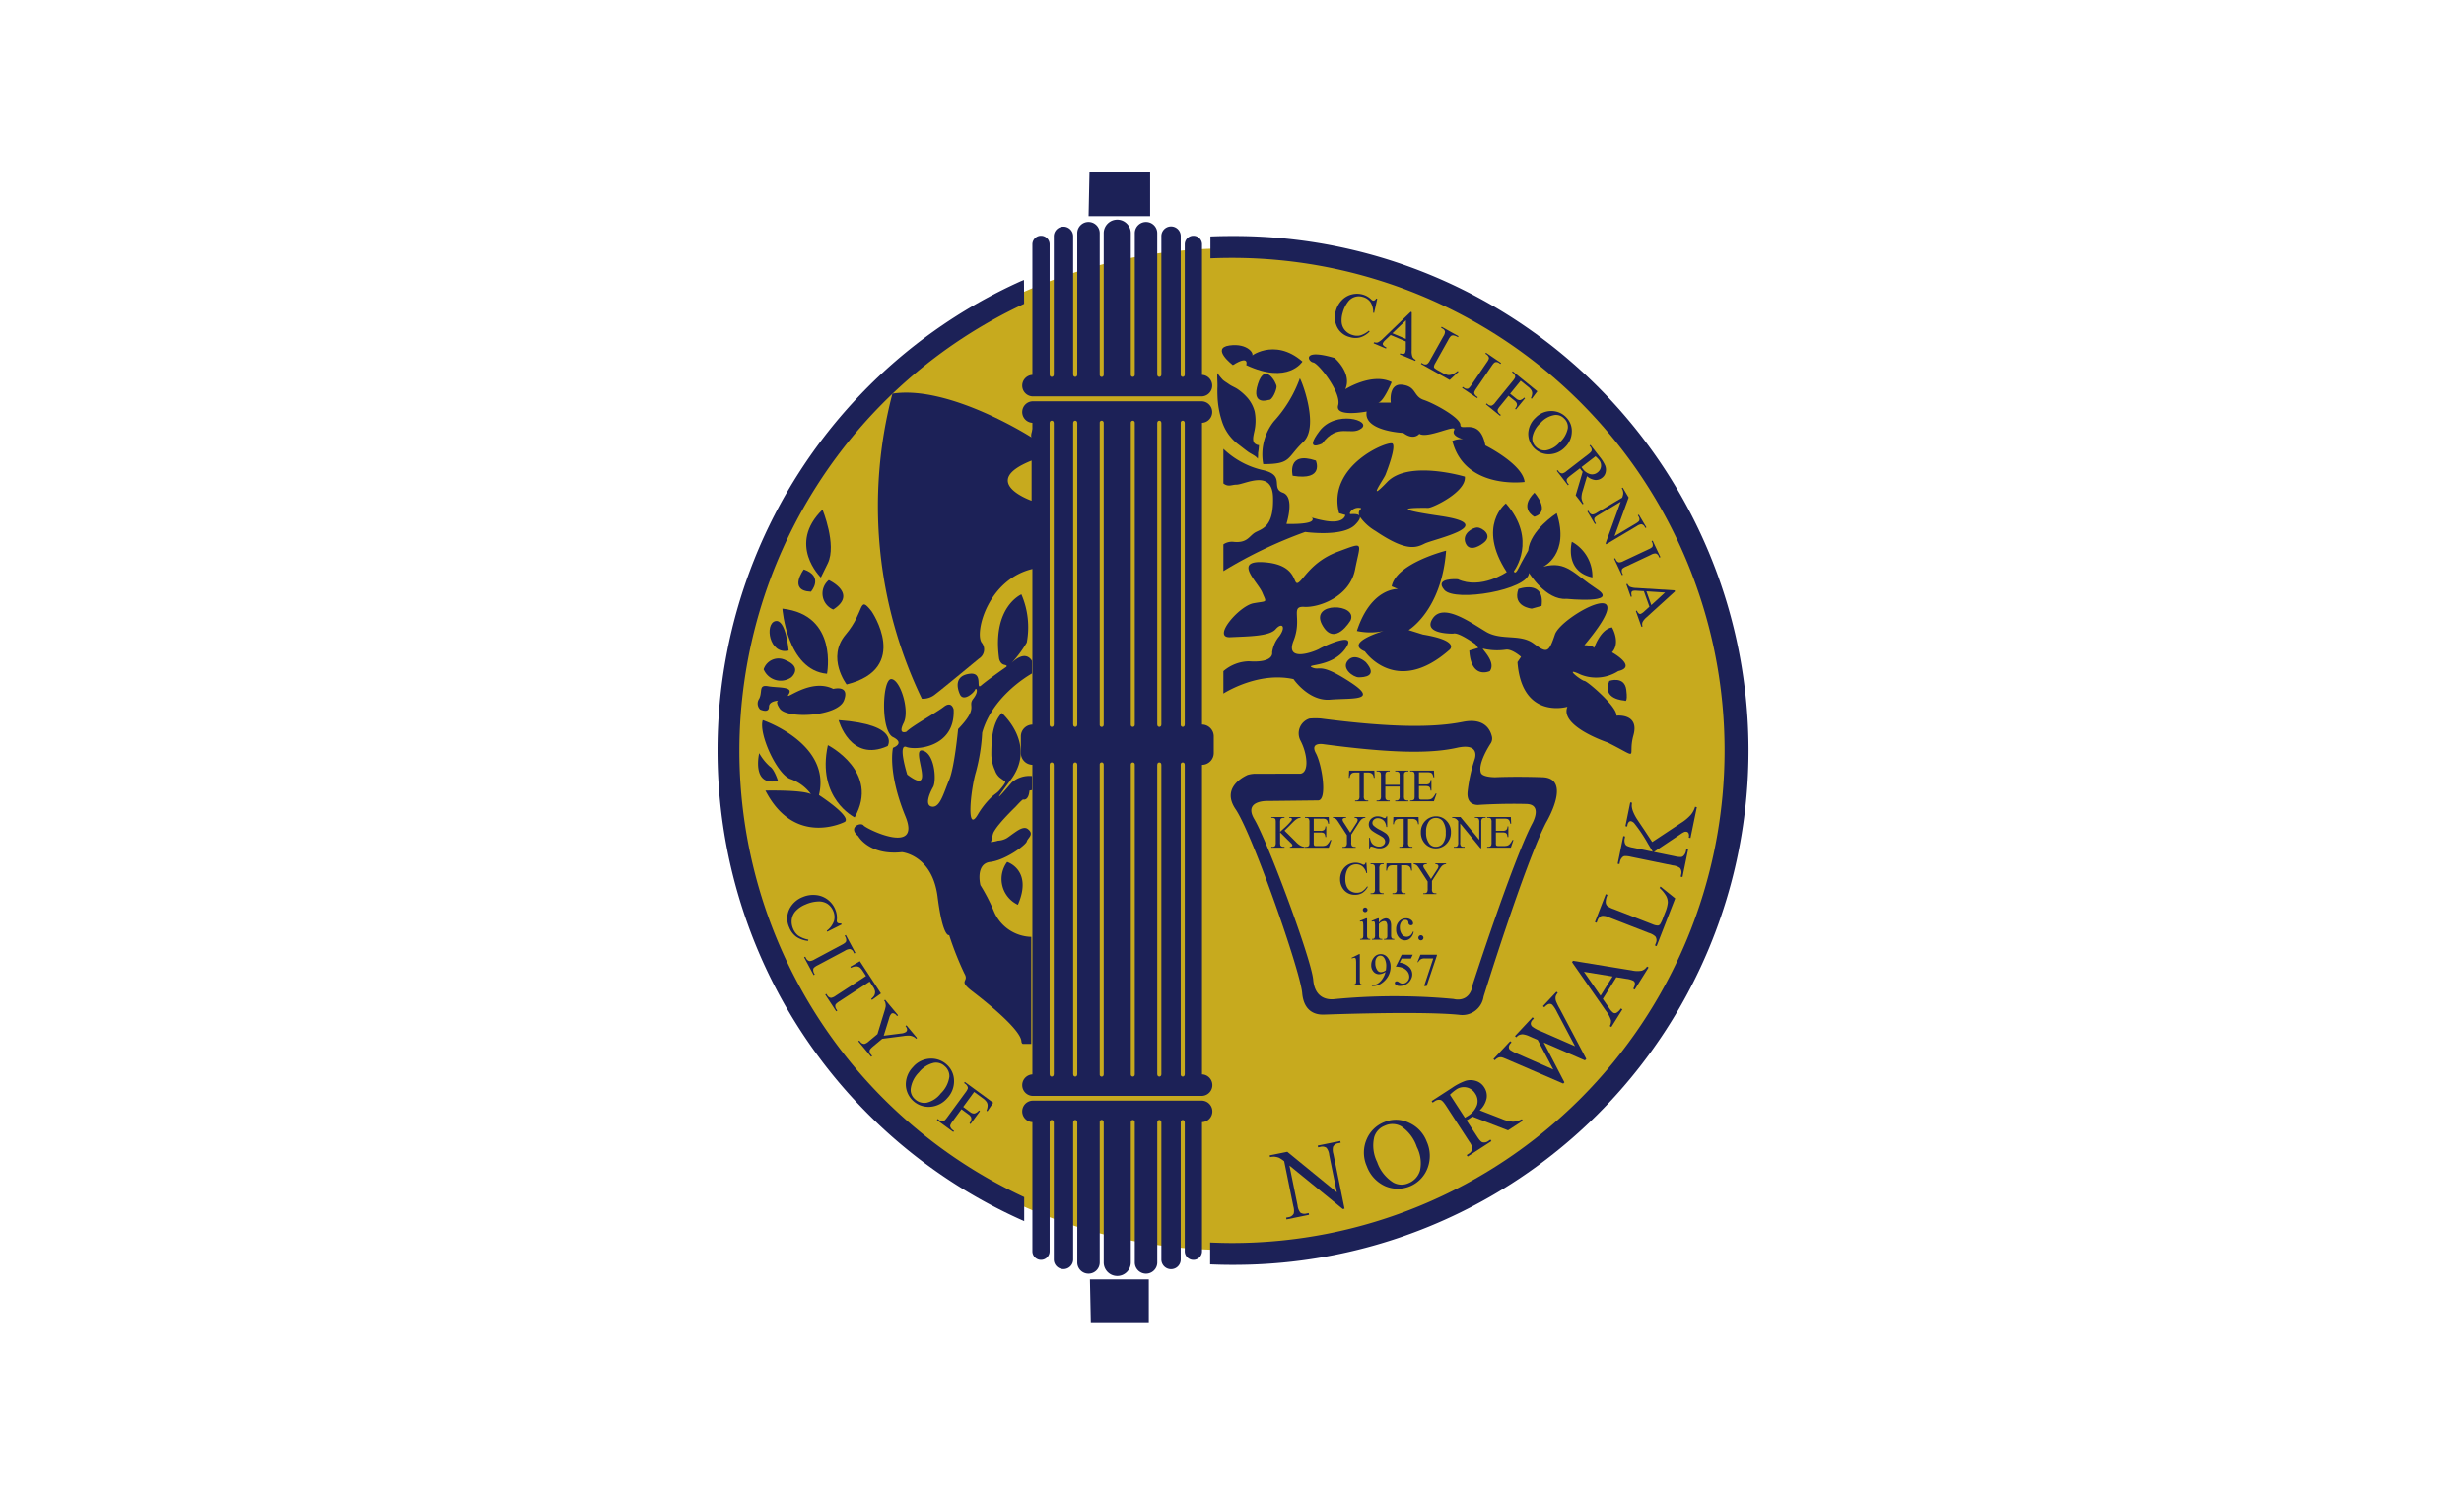
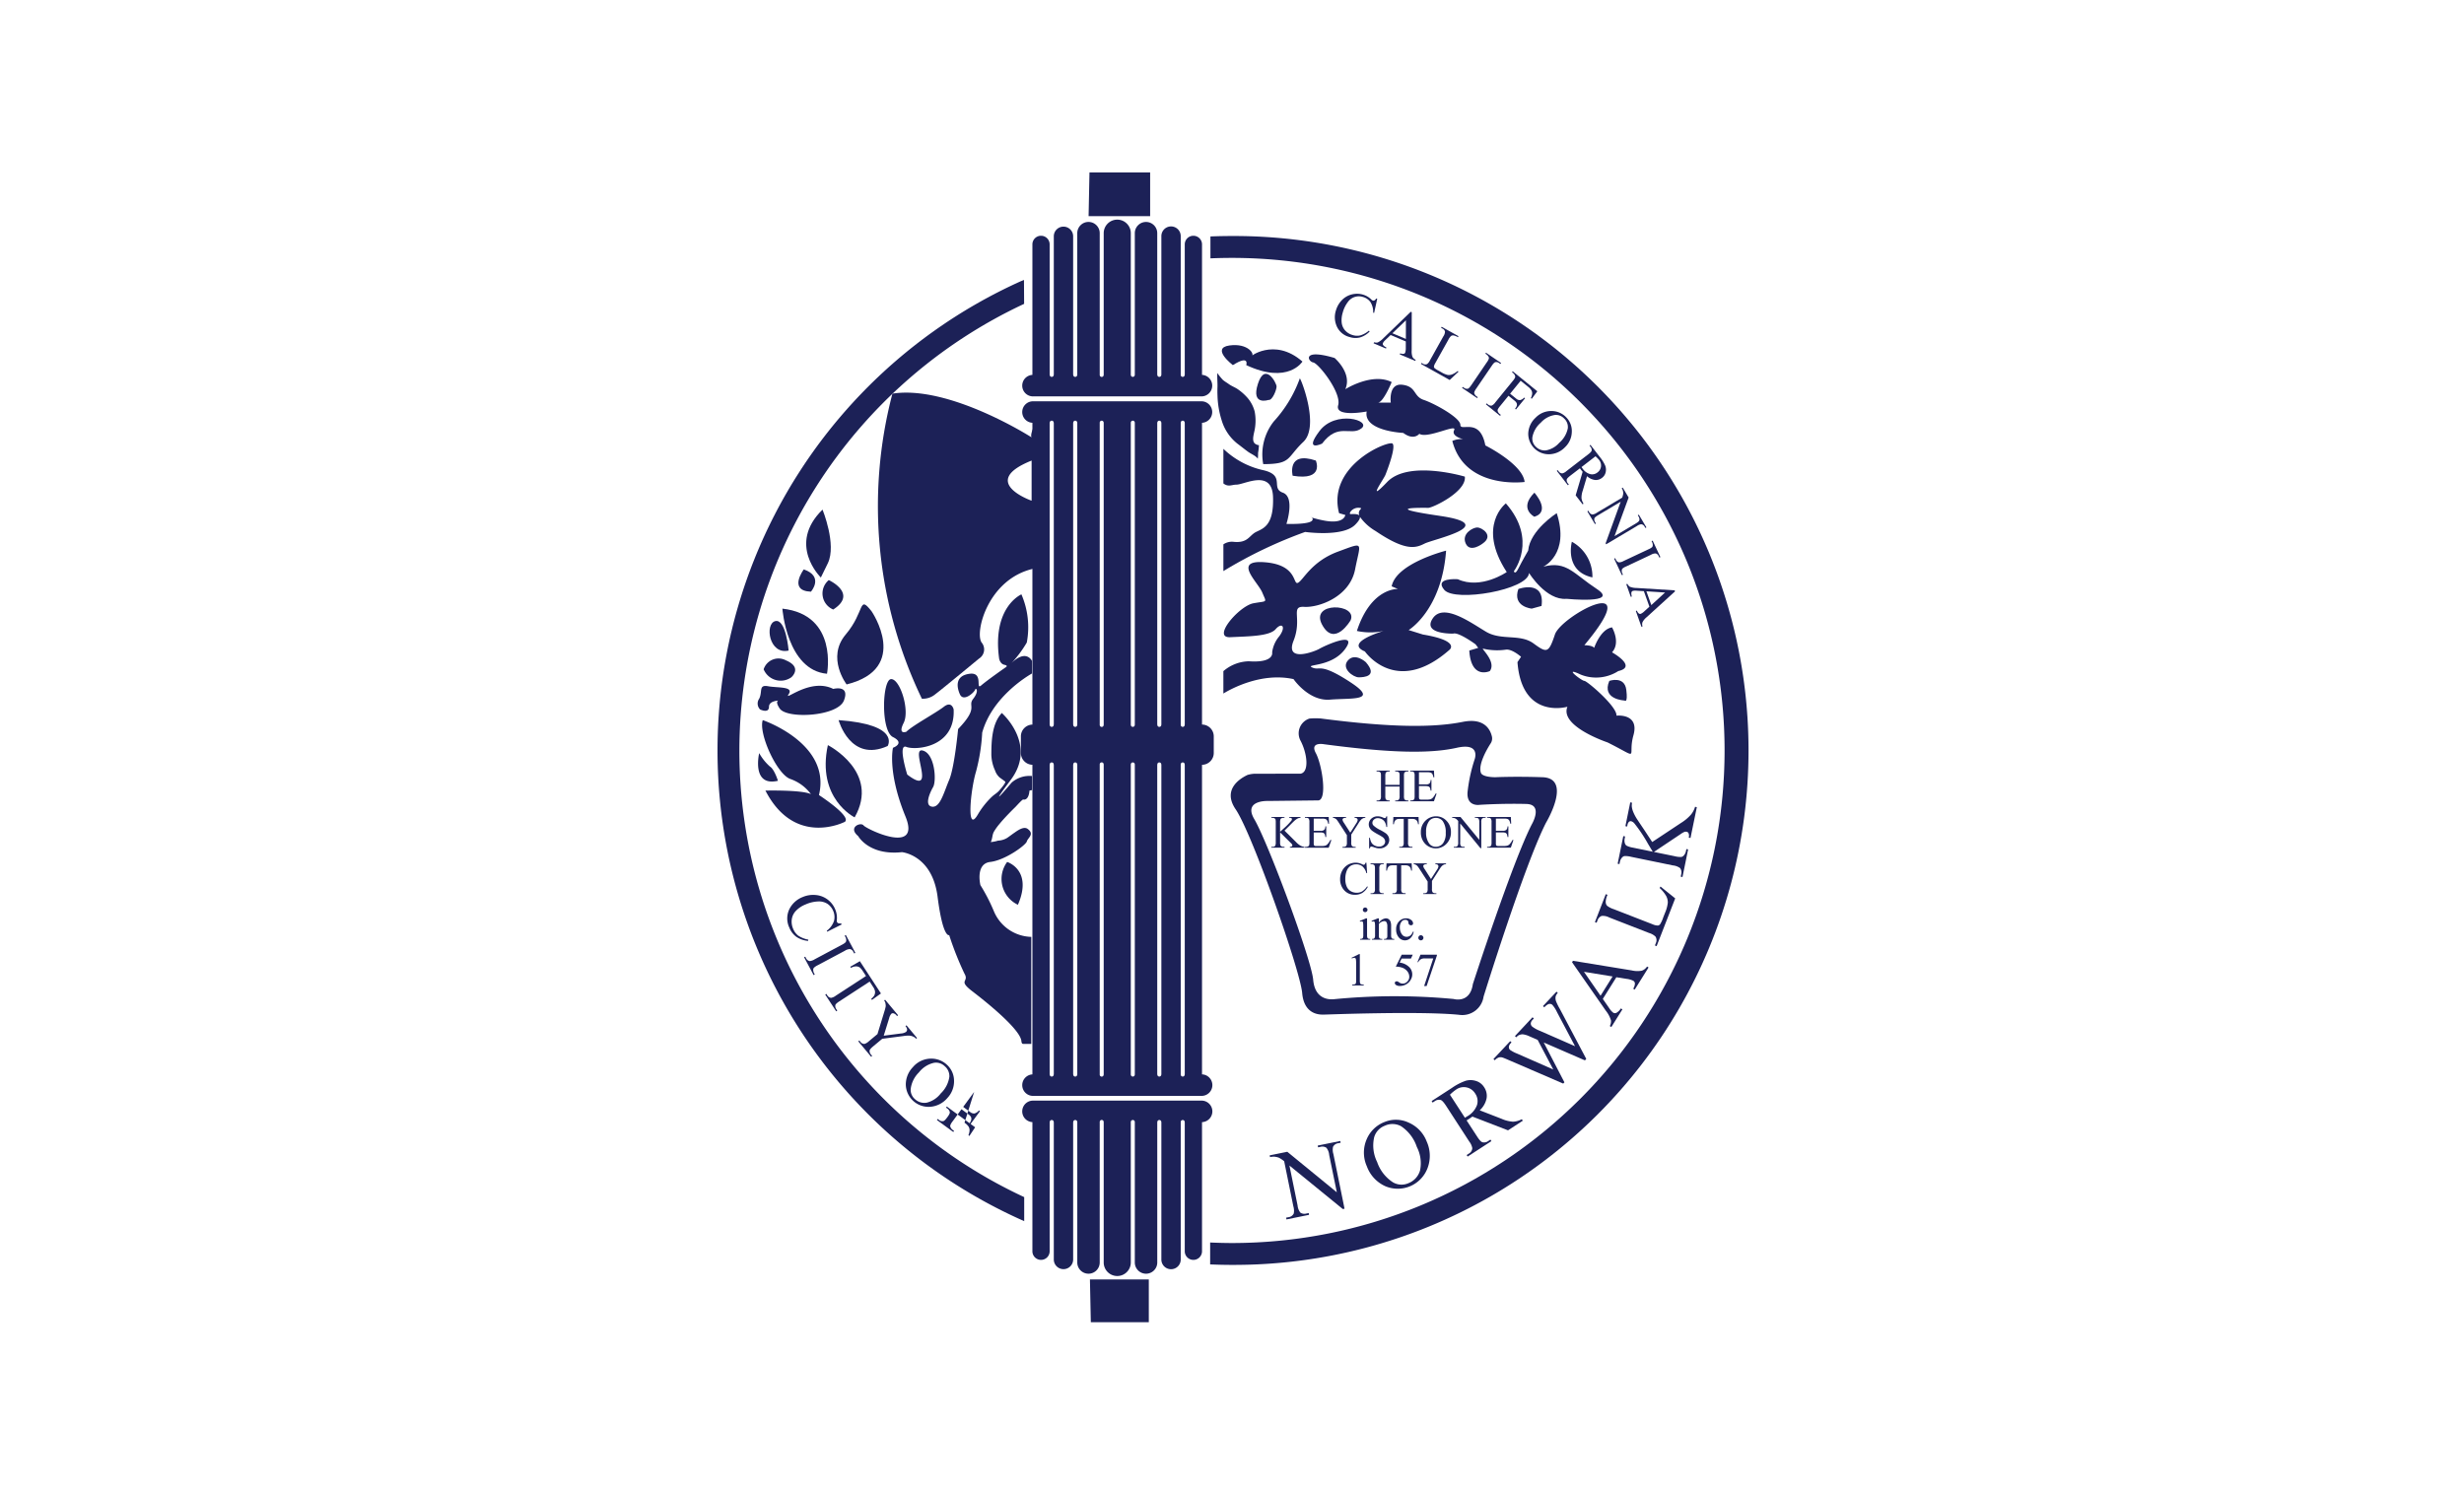
<svg xmlns="http://www.w3.org/2000/svg" id="Layer_1" width="300" height="182" viewBox="0 0 300 182">
  <defs>
    <style>.cls-1{fill:#fff;}.cls-2{fill:#c7aa1e;}.cls-3{fill:#1c2157;}</style>
  </defs>
  <title>Norwalk Flag</title>
  <rect class="cls-1" width="300" height="182" />
-   <path class="cls-2" d="M210.487,91.231A60.978,60.978,0,1,1,149.509,30.253a60.978,60.978,0,0,1,60.978,60.978" />
  <path class="cls-3" d="M149.997,28.738c-.876,0-1.757.018-2.623.053v2.665h.071c.839-.035,1.701-.053,2.551-.053a59.977,59.977,0,1,1,0,119.955c-.886,0-1.777-.027-2.657-.063v2.667c.88.037,1.771.059,2.657.059a62.642,62.642,0,1,0,0-125.283" />
  <path class="cls-3" d="M90.022,91.38a60.107,60.107,0,0,1,34.669-54.381l-.018-2.91-.408.165a62.661,62.661,0,0,0,.435,114.44v-2.927A59.961,59.961,0,0,1,90.022,91.38" />
  <path class="cls-3" d="M102.469,112.573l-1.754.878-.051-.121a2.469,2.469,0,0,0,.876-1.185,1.847,1.847,0,0,0-.096-1.228,1.949,1.949,0,0,0-.672-.844,1.912,1.912,0,0,0-1.136-.308,4.13,4.13,0,0,0-1.562.368,3.323,3.323,0,0,0-1.15.756,1.874,1.874,0,0,0-.519,1.031,2.188,2.188,0,0,0,.163,1.179,2.033,2.033,0,0,0,.605.819,3.326,3.326,0,0,0,1.244.5l-.027.153a3.006,3.006,0,0,1-1.43-.498,2.547,2.547,0,0,1-.858-1.123,2.598,2.598,0,0,1,.118-2.453,3.047,3.047,0,0,1,1.487-1.26,3.275,3.275,0,0,1,1.607-.255,2.793,2.793,0,0,1,1.442.545,2.855,2.855,0,0,1,.937,1.209,2.668,2.668,0,0,1,.198,1.254.684.684,0,0,0,.01.27.288.288,0,0,0,.153.153.695.695,0,0,0,.355.022Z" />
  <path class="cls-3" d="M99.102,118.477a.807.807,0,0,1-.09-.386.374.374,0,0,1,.078-.245,1.929,1.929,0,0,1,.484-.321l3.278-1.748a1.236,1.236,0,0,1,.627-.214.601.601,0,0,1,.427.355l.098.184.139-.076-1.162-2.175-.137.074.094.18a.807.807,0,0,1,.094.392.406.406,0,0,1-.078.239,1.821,1.821,0,0,1-.484.321l-3.28,1.752a1.319,1.319,0,0,1-.625.219.638.638,0,0,1-.429-.359l-.094-.18-.139.074,1.162,2.173.137-.071Z" />
  <path class="cls-3" d="M107.257,120.969l-1.095.79-.09-.135a1.71,1.71,0,0,0,.357-.384.871.871,0,0,0,.112-.492,1.244,1.244,0,0,0-.217-.545l-.441-.678-3.683,2.4c-.296.192-.46.343-.492.455a.643.643,0,0,0,.123.513l.11.17-.131.084-1.334-2.042.133-.086.11.17a.593.593,0,0,0,.468.315,1.33,1.33,0,0,0,.57-.261l3.683-2.398-.378-.578a2.12,2.12,0,0,0-.364-.449.8.8,0,0,0-.466-.147,1.264,1.264,0,0,0-.621.182l-.088-.135,1.168-.678Z" />
  <path class="cls-3" d="M110.245,124.95a.945.945,0,0,1,.18.298.434.434,0,0,1,0,.229.395.395,0,0,1-.123.182,1.329,1.329,0,0,1-.623.186l-2.083.268.656-2.108a1.385,1.385,0,0,1,.257-.551.296.296,0,0,1,.323-.049.68.68,0,0,1,.306.221l.084.096.121-.1-1.577-1.889-.123.1a.625.625,0,0,1,.131.216,1.527,1.527,0,0,1,.065.482,4.719,4.719,0,0,1-.163.631l-.842,2.753-1.046.872a1.355,1.355,0,0,1-.535.327.59.59,0,0,1-.498-.257l-.133-.159-.118.104,1.562,1.875.12-.1-.118-.145a.644.644,0,0,1-.19-.505c.016-.118.159-.288.431-.515l1.107-.923,2.569-.333a3.756,3.756,0,0,1,.729-.051,1.251,1.251,0,0,1,.462.116.896.896,0,0,1,.282.184l.069.086.123-.1-1.285-1.542Z" />
  <path class="cls-3" d="M115.589,131.108a3.473,3.473,0,0,1-1.042,2.026,3.071,3.071,0,0,1-1.722,1.134,1.678,1.678,0,0,1-1.422-.425,1.489,1.489,0,0,1-.523-1.244,3.426,3.426,0,0,1,1.001-2.018,3.242,3.242,0,0,1,1.828-1.166,1.516,1.516,0,0,1,1.303.402,1.57,1.57,0,0,1,.576,1.291m-2.253-2.204a2.92,2.92,0,0,0-2.19,1.04,3.044,3.044,0,0,0-.86,2.167,2.773,2.773,0,0,0,2.994,2.657,3.029,3.029,0,0,0,2.067-1.068,2.958,2.958,0,0,0,.811-2.13,2.633,2.633,0,0,0-.878-1.93,2.761,2.761,0,0,0-1.944-.735" />
-   <path class="cls-3" d="M118.607,132.958l-1.334,1.824.842.619a.745.745,0,0,0,.521.184,1.029,1.029,0,0,0,.551-.374l.127.092-1.15,1.569-.125-.094a1.115,1.115,0,0,0,.219-.447.563.563,0,0,0-.043-.325.962.962,0,0,0-.308-.319l-.842-.621-1.068,1.458a1.844,1.844,0,0,0-.296.496.367.367,0,0,0,.035.251.792.792,0,0,0,.255.315l.17.123-.096.127-1.991-1.458.094-.127.163.12a.603.603,0,0,0,.539.137c.11-.033.266-.186.468-.466l2.198-2.998a1.898,1.898,0,0,0,.296-.496.391.391,0,0,0-.033-.251.779.779,0,0,0-.253-.31l-.163-.118.092-.129,3.45,2.529-.701,1.052-.12-.086a1.654,1.654,0,0,0,.141-.631.826.826,0,0,0-.129-.433,1.871,1.871,0,0,0-.486-.462Z" />
+   <path class="cls-3" d="M118.607,132.958l-1.334,1.824.842.619a.745.745,0,0,0,.521.184,1.029,1.029,0,0,0,.551-.374l.127.092-1.15,1.569-.125-.094a1.115,1.115,0,0,0,.219-.447.563.563,0,0,0-.043-.325.962.962,0,0,0-.308-.319l-.842-.621-1.068,1.458a1.844,1.844,0,0,0-.296.496.367.367,0,0,0,.035.251.792.792,0,0,0,.255.315l.17.123-.096.127-1.991-1.458.094-.127.163.12a.603.603,0,0,0,.539.137c.11-.033.266-.186.468-.466a1.898,1.898,0,0,0,.296-.496.391.391,0,0,0-.033-.251.779.779,0,0,0-.253-.31l-.163-.118.092-.129,3.45,2.529-.701,1.052-.12-.086a1.654,1.654,0,0,0,.141-.631.826.826,0,0,0-.129-.433,1.871,1.871,0,0,0-.486-.462Z" />
  <path class="cls-3" d="M154.587,140.682l2.145-.435,6.031,4.935L161.832,140.631a1.585,1.585,0,0,0-.345-.876.89.89,0,0,0-.733-.104l-.274.053-.041-.214,2.747-.558.043.214-.278.057a.819.819,0,0,0-.652.447,1.749,1.749,0,0,0,.047.876l1.356,6.652-.21.043-6.499-5.298.993,4.863a1.632,1.632,0,0,0,.341.874.893.893,0,0,0,.733.106l.278-.055.043.214-2.749.56-.041-.216.27-.053a.836.836,0,0,0,.658-.451,1.81,1.81,0,0,0-.049-.876l-1.117-5.488a3.761,3.761,0,0,0-.623-.423,2.052,2.052,0,0,0-.578-.133,1.855,1.855,0,0,0-.517.053Z" />
  <path class="cls-3" d="M170.579,137.131a4.877,4.877,0,0,1,1.928,2.537,4.312,4.312,0,0,1,.386,2.862,2.351,2.351,0,0,1-1.395,1.534,2.079,2.079,0,0,1-1.891-.092,4.793,4.793,0,0,1-1.938-2.482,4.531,4.531,0,0,1-.359-3.013,2.124,2.124,0,0,1,1.293-1.401,2.194,2.194,0,0,1,1.977.055m-4.146,1.509a4.089,4.089,0,0,0-.01,3.391,4.238,4.238,0,0,0,2.212,2.394,3.876,3.876,0,0,0,5.163-2.165,4.215,4.215,0,0,0-.092-3.258,4.098,4.098,0,0,0-2.2-2.308,3.642,3.642,0,0,0-2.964-.061,3.865,3.865,0,0,0-2.11,2.008" />
  <path class="cls-3" d="M176.535,133.298a5.358,5.358,0,0,1,.723-.605,1.62,1.62,0,0,1,2.367.488,1.602,1.602,0,0,1,.202,1.385,2.629,2.629,0,0,1-1.185,1.364c-.035.02-.069.041-.118.071-.049.029-.102.063-.165.104Zm8.752,2.982a2.494,2.494,0,0,1-1.078.304,4.132,4.132,0,0,1-1.393-.355l-2.655-1.031a2.72,2.72,0,0,0,.837-1.462,1.859,1.859,0,0,0-.296-1.344,1.777,1.777,0,0,0-1.007-.772,2.169,2.169,0,0,0-1.244-.018,7.125,7.125,0,0,0-1.685.874l-2.459,1.595.121.186.249-.165a.882.882,0,0,1,.721-.155c.163.043.38.278.658.701l2.831,4.363a1.836,1.836,0,0,1,.368.801.798.798,0,0,1-.431.676l-.253.167.12.184,2.892-1.879-.118-.186-.261.172a.843.843,0,0,1-.713.149c-.159-.041-.38-.276-.652-.701l-1.277-1.961c.057-.031.11-.063.161-.094.049-.031.096-.059.139-.088.106-.069.243-.161.408-.28l4.336,1.675,1.799-1.172Z" />
  <path class="cls-3" d="M189.508,120.752l.157.149a1.042,1.042,0,0,0-.263.449,1.121,1.121,0,0,0,.049.562,6.976,6.976,0,0,0,.472.954l3.211,6.076-.165.174-5.014-2.177,2.518,4.851-.147.153-6.524-2.817c-.488-.212-.78-.331-.878-.357a.77.77,0,0,0-.466.004,1.17,1.17,0,0,0-.46.333l-.165-.151,2.04-2.177.161.151-.098.1a.733.733,0,0,0-.225.451.437.437,0,0,0,.139.357,4.103,4.103,0,0,0,.876.46l4.389,1.93-1.9-3.601-.656-.288-.525-.231a2.933,2.933,0,0,0-.572-.155.787.787,0,0,0-.268.01,1.106,1.106,0,0,0-.319.112,1.253,1.253,0,0,0-.263.235l-.163-.149,2.141-2.292.161.149-.143.155a.71.71,0,0,0-.231.455.507.507,0,0,0,.174.376,3.929,3.929,0,0,0,.96.527l4.254,1.863-2.196-4.152a3.787,3.787,0,0,0-.568-.888.442.442,0,0,0-.249-.11.481.481,0,0,0-.268.043,1.644,1.644,0,0,0-.46.372l-.163-.147Z" />
  <path class="cls-3" d="M194.872,121.247l-2.02-2.915,3.487.568Zm3.164-2.055a2.494,2.494,0,0,1,.827.235.419.419,0,0,1,.194.321,1.219,1.219,0,0,1-.21.639l.184.112,1.685-2.694-.184-.114a1.231,1.231,0,0,1-.641.506,2.981,2.981,0,0,1-1.211-.033l-7.167-1.172-.11.176,4.12,5.913a3.494,3.494,0,0,1,.625,1.185,1.313,1.313,0,0,1-.147.674l.186.116,1.346-2.151-.188-.114a1.531,1.531,0,0,1-.556.545.408.408,0,0,1-.368-.022,2.057,2.057,0,0,1-.486-.543l-.788-1.136,1.65-2.641Z" />
  <path class="cls-3" d="M202.064,108.122l.11-.169,1.787,1.438-2.263,5.817-.206-.082.11-.282a.816.816,0,0,0-.045-.803,1.946,1.946,0,0,0-.776-.435l-4.845-1.887a1.671,1.671,0,0,0-.94-.188.879.879,0,0,0-.496.547l-.11.282-.202-.08,1.321-3.401.21.082a2.169,2.169,0,0,0-.219.88.706.706,0,0,0,.163.443,2.605,2.605,0,0,0,.811.421l4.722,1.836a1.666,1.666,0,0,0,.666.159.454.454,0,0,0,.251-.141,3.733,3.733,0,0,0,.388-.841l.214-.547a4.282,4.282,0,0,0,.347-1.264,1.672,1.672,0,0,0-.202-.811,3.999,3.999,0,0,0-.799-.974" />
  <path class="cls-3" d="M201.163,102.529l3.493-2.316a5.371,5.371,0,0,0,1.223-1.019,2.726,2.726,0,0,0,.502-.954l.214.045-.772,3.754-.214-.047a.781.781,0,0,0-.014-.509.315.315,0,0,0-.219-.198.58.58,0,0,0-.266.002,2.324,2.324,0,0,0-.49.278l-3.252,2.173,2.543.521a2.644,2.644,0,0,0,.811.088.54.54,0,0,0,.298-.194,1.11,1.11,0,0,0,.247-.5l.055-.268.212.045-.686,3.364-.214-.045.057-.28a.877.877,0,0,0-.139-.768,1.796,1.796,0,0,0-.87-.323l-5.098-1.048a2.799,2.799,0,0,0-.813-.09.556.556,0,0,0-.292.192,1.099,1.099,0,0,0-.251.507l-.055.278-.219-.045.688-3.364.217.043-.051.27a1.119,1.119,0,0,0,.025.556.523.523,0,0,0,.227.308,2.722,2.722,0,0,0,.754.229l2.416.496q-.086-.138-.572-.95a18.15,18.15,0,0,0-1.687-2.522.81.81,0,0,0-.374-.241.319.319,0,0,0-.266.074.701.701,0,0,0-.184.392l-.039.18-.21-.045.59-2.898.221.047a1.612,1.612,0,0,0-.031.478,2.412,2.412,0,0,0,.143.564,5.344,5.344,0,0,0,.437.866q.092.15.952,1.426Z" />
  <path class="cls-3" d="M167.683,36.383l-.38,1.722-.114-.033a2.235,2.235,0,0,0-.331-1.283,1.645,1.645,0,0,0-.915-.629,1.635,1.635,0,0,0-1.83.607,3.687,3.687,0,0,0-.631,1.299,3.082,3.082,0,0,0-.127,1.232,1.705,1.705,0,0,0,.429.95,1.95,1.95,0,0,0,.917.555,1.772,1.772,0,0,0,.913.041,2.921,2.921,0,0,0,1.056-.582l.09.106a2.701,2.701,0,0,1-1.156.715,2.276,2.276,0,0,1-1.27-.039,2.321,2.321,0,0,1-1.646-1.479,2.682,2.682,0,0,1-.039-1.75,3.01,3.01,0,0,1,.731-1.27,2.51,2.51,0,0,1,1.207-.696,2.572,2.572,0,0,1,1.379.031,2.411,2.411,0,0,1,.982.576.614.614,0,0,0,.198.145.262.262,0,0,0,.192-.018.59.59,0,0,0,.219-.237Z" />
  <path class="cls-3" d="M169.53,40.58l1.644-1.577-.004,2.269Zm1.63,1.804a1.872,1.872,0,0,1-.069.547.267.267,0,0,1-.182.157.82.82,0,0,1-.427-.069l-.059.131,1.887.792.055-.129a.822.822,0,0,1-.39-.351,2.006,2.006,0,0,1-.098-.776l.008-4.671-.118-.053-3.337,3.221a2.405,2.405,0,0,1-.688.517.837.837,0,0,1-.443-.027l-.059.131,1.505.635.055-.129a1.01,1.01,0,0,1-.406-.298.273.273,0,0,1-.018-.237,1.256,1.256,0,0,1,.292-.364l.643-.617,1.85.782Z" />
  <path class="cls-3" d="M177.479,45.173l.098.088-1.072,1.009-3.497-1.957.063-.123.172.098a.526.526,0,0,0,.513.041,1.257,1.257,0,0,0,.349-.455l1.626-2.915a1.088,1.088,0,0,0,.202-.584.55.55,0,0,0-.304-.364l-.17-.094.069-.125,2.047,1.144-.069.123a1.499,1.499,0,0,0-.539-.217.474.474,0,0,0-.296.067,1.611,1.611,0,0,0-.339.48l-1.589,2.841a1.139,1.139,0,0,0-.159.411.282.282,0,0,0,.067.174,2.455,2.455,0,0,0,.502.323l.331.184a2.736,2.736,0,0,0,.772.333,1.057,1.057,0,0,0,.531-.061,2.464,2.464,0,0,0,.692-.421" />
  <path class="cls-3" d="M179.772,48.257a.667.667,0,0,1-.233-.272.324.324,0,0,1-.041-.225,1.692,1.692,0,0,1,.247-.458l1.885-2.766c.174-.257.31-.398.411-.431a.536.536,0,0,1,.482.104l.155.106.084-.116-1.834-1.25-.078.118.153.1a.822.822,0,0,1,.237.276.358.358,0,0,1,.035.223,1.68,1.68,0,0,1-.253.458l-1.879,2.763c-.18.257-.312.404-.408.437a.554.554,0,0,1-.488-.108l-.155-.104-.08.118,1.834,1.246.082-.114Z" />
  <path class="cls-3" d="M185.146,46.361,183.861,47.94l.733.594a.673.673,0,0,0,.46.19.955.955,0,0,0,.517-.312l.108.088-1.109,1.36-.106-.088a1.142,1.142,0,0,0,.221-.394.529.529,0,0,0-.029-.294.914.914,0,0,0-.259-.302l-.733-.592-1.025,1.26a1.908,1.908,0,0,0-.292.435.368.368,0,0,0,.022.229.719.719,0,0,0,.219.29l.143.118-.092.11-1.72-1.401.088-.11.141.116a.562.562,0,0,0,.478.149,1.149,1.149,0,0,0,.443-.4l2.112-2.596a1.72,1.72,0,0,0,.288-.433.357.357,0,0,0-.018-.227.745.745,0,0,0-.214-.292l-.143-.114.088-.11,2.992,2.431-.68.913-.102-.084a1.609,1.609,0,0,0,.157-.56.783.783,0,0,0-.1-.396,1.642,1.642,0,0,0-.413-.435Z" />
  <path class="cls-3" d="M190.886,52.156a3.163,3.163,0,0,1-1.044,1.765,2.801,2.801,0,0,1-1.616.919,1.51,1.51,0,0,1-1.252-.462,1.352,1.352,0,0,1-.4-1.148,3.063,3.063,0,0,1,1.015-1.756,2.898,2.898,0,0,1,1.703-.942,1.366,1.366,0,0,1,1.152.433,1.393,1.393,0,0,1,.441,1.191M188.989,50.05a2.633,2.633,0,0,0-2.026.813,2.739,2.739,0,0,0-.893,1.895,2.495,2.495,0,0,0,2.539,2.555,2.729,2.729,0,0,0,1.92-.844,2.642,2.642,0,0,0,.844-1.865,2.355,2.355,0,0,0-.676-1.783,2.483,2.483,0,0,0-1.708-.772" />
  <path class="cls-3" d="M194.256,55.56a3.879,3.879,0,0,1,.425.429,1.083,1.083,0,0,1,.247.821,1.066,1.066,0,0,1-.437.723,1.027,1.027,0,0,1-.876.2,1.693,1.693,0,0,1-.937-.686.854.854,0,0,1-.049-.071,1.108,1.108,0,0,1-.074-.102Zm-1.458,5.762a1.606,1.606,0,0,1-.247-.674,2.675,2.675,0,0,1,.155-.913l.519-1.752a1.795,1.795,0,0,0,.982.462,1.213,1.213,0,0,0,.846-.261,1.139,1.139,0,0,0,.443-.686,1.35,1.35,0,0,0-.055-.795,4.591,4.591,0,0,0-.641-1.036l-1.156-1.495-.11.088.118.153a.561.561,0,0,1,.137.453c-.018.104-.155.257-.415.453l-2.647,2.042a1.196,1.196,0,0,1-.494.278.53.53,0,0,1-.46-.241l-.114-.153-.112.086,1.35,1.756.112-.088-.123-.157a.567.567,0,0,1-.133-.449c.018-.104.163-.255.417-.455l1.189-.915c.025.033.049.065.069.096.025.031.043.059.063.086.051.063.118.145.2.245l-.848,2.864.844,1.097Z" />
  <path class="cls-3" d="M197.573,59.373l.719,1.207-1.72,4.706,2.567-1.526c.272-.165.425-.296.455-.398a.573.573,0,0,0-.092-.464l-.092-.155.123-.074.921,1.55-.121.071-.094-.157a.533.533,0,0,0-.413-.298,1.153,1.153,0,0,0-.519.212l-3.752,2.228-.067-.116,1.836-5.065-2.737,1.63c-.276.163-.429.294-.462.394a.567.567,0,0,0,.092.466l.094.157-.125.069-.923-1.546.127-.074.09.155a.527.527,0,0,0,.413.302,1.154,1.154,0,0,0,.523-.212l3.09-1.84a2.126,2.126,0,0,0,.125-.472,1.262,1.262,0,0,0-.039-.372,1.059,1.059,0,0,0-.141-.306Z" />
  <path class="cls-3" d="M197.603,69.977l-.133.057-.942-2.006.127-.061.082.17a.542.542,0,0,0,.364.339,1.157,1.157,0,0,0,.574-.165l3.025-1.422a1.689,1.689,0,0,0,.449-.266.329.329,0,0,0,.08-.212.723.723,0,0,0-.065-.355l-.078-.167.129-.059.944,2.006-.129.059-.08-.17a.539.539,0,0,0-.366-.335,1.096,1.096,0,0,0-.574.163l-3.021,1.422a1.636,1.636,0,0,0-.455.266.34.34,0,0,0-.078.212.678.678,0,0,0,.063.355Z" />
  <path class="cls-3" d="M200.454,72.001l2.273.147-1.673,1.532Zm-.229,2.416a1.615,1.615,0,0,1-.451.323.268.268,0,0,1-.237-.031.791.791,0,0,1-.239-.359l-.129.047.682,1.926.135-.047a.757.757,0,0,1-.002-.525,1.99,1.99,0,0,1,.5-.598l3.456-3.143-.043-.127-4.63-.288a2.297,2.297,0,0,1-.846-.157.923.923,0,0,1-.282-.345l-.133.047.547,1.538.133-.049a1.045,1.045,0,0,1-.057-.496.277.277,0,0,1,.165-.178,1.291,1.291,0,0,1,.464-.027l.888.055.676,1.889Z" />
  <path class="cls-3" d="M187.799,94.639c-3.35-.118-5.76,0-5.76,0s-1.552.012-1.738-.545c-.345-1.038.76-2.908,1.221-3.621a1.08,1.08,0,0,0,.125-.784c-.188-.821-.893-2.32-3.542-1.791-3.519.703-8.648.715-17.306-.413a8.721,8.721,0,0,0-1.364.01,1.889,1.889,0,0,0-1.115,2.647c.835,1.552,1.115,3.85.043,4.063L152.685,94.218a3.61,3.61,0,0,0-.79.141c-.884.413-3.109,1.75-1.452,4.183,2.032,2.986,7.861,19.626,8.102,22.373.237,2.747,2.269,2.629,2.629,2.629.357,0,11.634-.449,16.452.022a2.618,2.618,0,0,0,3.004-2.208s4.971-16.044,7.604-21.183c0,0,3.248-5.406-.435-5.537m-1.307,5.756c-2.39,4.671-7.169,19.44-7.169,19.44-.345,2.408-2.341,1.808-2.341,1.808a76.201,76.201,0,0,0-14.708.041c-.329,0-2.175.11-2.39-2.388-.219-2.498-5.504-16.722-7.171-19.551-1.368-2.322,1.618-2.212,1.618-2.212l6.205-.071c1.074-.151.431-4.342-.329-5.756-.76-1.411.978-1.085.978-1.085,8.145,1.085,12.939,1.16,16.187.433,2.958-.662,2.169,1.411,2.169,1.411a19.432,19.432,0,0,0-.866,4.02c-.112,1.738,1.409,1.522,1.409,1.522s2.714-.19,5.754-.11c2.108.055.654,2.498.654,2.498" />
-   <path class="cls-3" d="M167.329,93.831l.039.88h-.108a1.143,1.143,0,0,0-.082-.331.577.577,0,0,0-.229-.235.788.788,0,0,0-.374-.078h-.527V96.927a.713.713,0,0,0,.078.427.422.422,0,0,0,.327.114h.133v.104H164.986v-.104h.131a.388.388,0,0,0,.341-.143.783.783,0,0,0,.063-.398V94.068h-.453a1.194,1.194,0,0,0-.368.039.498.498,0,0,0-.247.202.809.809,0,0,0-.121.402h-.108l.039-.88Z" />
  <path class="cls-3" d="M168.668,95.568h1.74V94.496a1.161,1.161,0,0,0-.037-.378.245.245,0,0,0-.114-.118.506.506,0,0,0-.253-.067h-.133v-.102h1.605v.102h-.139a.503.503,0,0,0-.247.065.251.251,0,0,0-.123.133,1.403,1.403,0,0,0-.029.366v2.41a1.111,1.111,0,0,0,.037.378.23.23,0,0,0,.112.118.476.476,0,0,0,.249.067h.139V97.572h-1.605v-.102h.133a.396.396,0,0,0,.335-.137.783.783,0,0,0,.069-.427V95.773h-1.74v1.134a1.21,1.21,0,0,0,.039.378.258.258,0,0,0,.112.118.481.481,0,0,0,.253.067h.133V97.572h-1.601v-.102h.137a.401.401,0,0,0,.335-.137.87.87,0,0,0,.063-.427V94.496a1.317,1.317,0,0,0-.035-.378.235.235,0,0,0-.11-.118.523.523,0,0,0-.253-.067h-.137v-.102h1.601v.102h-.133a.52.52,0,0,0-.253.065.227.227,0,0,0-.112.133,1.134,1.134,0,0,0-.039.366Z" />
  <path class="cls-3" d="M173.793,94.034a1.146,1.146,0,0,1,.39.045.42.42,0,0,1,.21.165,1.229,1.229,0,0,1,.127.408h.11l-.041-.821H171.695v.102h.135a.441.441,0,0,1,.335.11.862.862,0,0,1,.069.439v2.422a1.363,1.363,0,0,1-.031.366.247.247,0,0,1-.123.135.527.527,0,0,1-.251.063H171.695v.102H174.583l.327-.935h-.125a2.163,2.163,0,0,1-.347.515.723.723,0,0,1-.278.174,1.728,1.728,0,0,1-.458.043h-.629a.438.438,0,0,1-.212-.033.155.155,0,0,1-.074-.084,1.032,1.032,0,0,1-.025-.302v-1.232h.829a.885.885,0,0,1,.351.057.334.334,0,0,1,.161.151,1.54,1.54,0,0,1,.078.347h.102V94.977h-.102a.591.591,0,0,1-.161.443.696.696,0,0,1-.429.094h-.829v-1.481Z" />
  <path class="cls-3" d="M156.963,100.576c.331-.337.521-.523.562-.562a2.413,2.413,0,0,1,.349-.282,1.175,1.175,0,0,1,.243-.118.89.89,0,0,1,.223-.035V99.479h-1.377v.1h.086a.277.277,0,0,1,.192.051.135.135,0,0,1,.057.11.367.367,0,0,1-.074.194,8.173,8.173,0,0,1-.989,1.001c-.214.198-.341.315-.38.351v-1.142a1.133,1.133,0,0,1,.039-.368.226.226,0,0,1,.116-.133.554.554,0,0,1,.257-.065h.125V99.479h-1.601v.1h.135a.523.523,0,0,1,.253.067.236.236,0,0,1,.114.118,1.427,1.427,0,0,1,.035.38V102.553a.94.94,0,0,1-.063.429.402.402,0,0,1-.339.133h-.135v.104h1.601v-.104h-.125a.511.511,0,0,1-.257-.063.252.252,0,0,1-.116-.12,1.212,1.212,0,0,1-.039-.378v-1.201l1.291,1.279a.878.878,0,0,1,.172.194.249.249,0,0,1,.031.118.16.16,0,0,1-.071.12.395.395,0,0,1-.229.051v.104h1.777v-.104a1.17,1.17,0,0,1-.476-.137,2.474,2.474,0,0,1-.578-.47l-1.379-1.368Z" />
  <path class="cls-3" d="M159.951,99.682v1.481h.829a.652.652,0,0,0,.425-.096.585.585,0,0,0,.161-.441h.108v1.297h-.108a1.126,1.126,0,0,0-.08-.349.308.308,0,0,0-.159-.153.82.82,0,0,0-.347-.055h-.829v1.234a.869.869,0,0,0,.027.3.144.144,0,0,0,.074.086.499.499,0,0,0,.208.031h.629a1.632,1.632,0,0,0,.46-.045.64.64,0,0,0,.274-.174,2.159,2.159,0,0,0,.353-.515h.123l-.323.938H158.887v-.104h.129a.507.507,0,0,0,.253-.063.237.237,0,0,0,.123-.133,1.337,1.337,0,0,0,.033-.366v-2.422a.812.812,0,0,0-.076-.441.433.433,0,0,0-.333-.11h-.129v-.1h2.888l.041.821h-.106a1.447,1.447,0,0,0-.129-.408.487.487,0,0,0-.208-.167,1.247,1.247,0,0,0-.392-.043Z" />
  <path class="cls-3" d="M164.922,99.58a.558.558,0,0,1,.225.035.27.27,0,0,1,.114.098.229.229,0,0,1,.041.135.856.856,0,0,1-.165.388l-.737,1.152-.776-1.205a.882.882,0,0,1-.167-.359.187.187,0,0,1,.106-.18.467.467,0,0,1,.241-.063h.082v-.1h-1.597v.1a.334.334,0,0,1,.159.031.854.854,0,0,1,.272.163,3.802,3.802,0,0,1,.247.343l1.023,1.577v.88a.805.805,0,0,1-.063.4.38.38,0,0,1-.341.141h-.133v.104h1.603v-.104h-.125a.436.436,0,0,1-.335-.112.751.751,0,0,1-.078-.429v-.952l.903-1.409a2.297,2.297,0,0,1,.28-.386.708.708,0,0,1,.249-.182.519.519,0,0,1,.206-.065h.074v-.1H164.922Z" />
  <path class="cls-3" d="M168.789,99.397a.307.307,0,0,1-.074.174.157.157,0,0,1-.116.043.655.655,0,0,1-.219-.067,1.515,1.515,0,0,0-.631-.149,1.114,1.114,0,0,0-.79.29.935.935,0,0,0-.306.694.89.89,0,0,0,.104.425,1.216,1.216,0,0,0,.304.351,6.059,6.059,0,0,0,.688.427,5.994,5.994,0,0,1,.588.347.808.808,0,0,1,.233.259.586.586,0,0,1,.078.28.555.555,0,0,1-.2.429.772.772,0,0,1-.541.182,1.133,1.133,0,0,1-.545-.131.909.909,0,0,1-.374-.333,1.775,1.775,0,0,1-.194-.601h-.1v1.283h.1a.388.388,0,0,1,.059-.176.159.159,0,0,1,.112-.043,1.442,1.442,0,0,1,.339.092c.182.057.294.09.355.102a1.813,1.813,0,0,0,.302.025,1.204,1.204,0,0,0,.852-.306.969.969,0,0,0,.331-.731.956.956,0,0,0-.106-.427,1.102,1.102,0,0,0-.294-.353,6.05,6.05,0,0,0-.719-.431,3.132,3.132,0,0,1-.815-.549.472.472,0,0,1-.118-.31.525.525,0,0,1,.19-.396.65.65,0,0,1,.474-.174,1.03,1.03,0,0,1,.492.129.96.96,0,0,1,.366.351,1.543,1.543,0,0,1,.176.592h.102v-1.297Z" />
  <path class="cls-3" d="M172.713,99.479l.035.88h-.1a1.052,1.052,0,0,0-.084-.331.582.582,0,0,0-.229-.237.818.818,0,0,0-.376-.076h-.523v2.859a.753.753,0,0,0,.074.427.435.435,0,0,0,.331.112h.129v.106H170.37v-.106h.131a.392.392,0,0,0,.345-.141.833.833,0,0,0,.061-.398V99.716h-.451a1.315,1.315,0,0,0-.372.037.539.539,0,0,0-.245.202.824.824,0,0,0-.125.404h-.106l.039-.88Z" />
  <path class="cls-3" d="M175.648,99.968a2.268,2.268,0,0,1,.374,1.432,2.028,2.028,0,0,1-.337,1.293,1.087,1.087,0,0,1-.87.413.965.965,0,0,1-.792-.376,2.205,2.205,0,0,1-.392-1.409,2.127,2.127,0,0,1,.374-1.354,1.001,1.001,0,0,1,.809-.372,1.019,1.019,0,0,1,.835.374m-2.047-.084a1.891,1.891,0,0,0-.605,1.452,1.955,1.955,0,0,0,.527,1.415,1.792,1.792,0,0,0,2.592-.01,1.971,1.971,0,0,0,.541-1.415,1.903,1.903,0,0,0-.533-1.377,1.695,1.695,0,0,0-1.258-.551,1.799,1.799,0,0,0-1.264.486" />
  <path class="cls-3" d="M176.805,99.58a.831.831,0,0,1,.245.027.847.847,0,0,1,.243.114,1.519,1.519,0,0,1,.249.253v2.6a.805.805,0,0,1-.063.4.38.38,0,0,1-.339.141h-.135v.104h1.315v-.104h-.133a.429.429,0,0,1-.327-.112.744.744,0,0,1-.074-.429V100.272l2.463,3.006h.102v-3.154a.859.859,0,0,1,.057-.4.398.398,0,0,1,.347-.145h.129v-.1h-1.313v.1h.131a.419.419,0,0,1,.325.116.733.733,0,0,1,.08.429v2.14l-2.288-2.786H176.805Z" />
  <path class="cls-3" d="M183.157,99.682a1.215,1.215,0,0,1,.39.043.475.475,0,0,1,.208.167,1.28,1.28,0,0,1,.127.408H183.99l-.039-.821h-2.886v.1h.127a.433.433,0,0,1,.333.11.813.813,0,0,1,.076.441v2.422a1.165,1.165,0,0,1-.035.366.24.24,0,0,1-.121.133.507.507,0,0,1-.253.063h-.127v.104h2.884l.319-.938h-.121a2.162,2.162,0,0,1-.347.515.676.676,0,0,1-.278.174,1.616,1.616,0,0,1-.458.045h-.629a.525.525,0,0,1-.21-.031.154.154,0,0,1-.076-.086,1.009,1.009,0,0,1-.02-.3v-1.234h.823a.859.859,0,0,1,.353.055.357.357,0,0,1,.161.153,1.479,1.479,0,0,1,.078.349h.104v-1.297h-.104a.593.593,0,0,1-.163.441.662.662,0,0,1-.429.096h-.823V99.682Z" />
  <path class="cls-3" d="M166.363,105.045l.088,1.277h-.088a1.632,1.632,0,0,0-.484-.825,1.197,1.197,0,0,0-.762-.253,1.257,1.257,0,0,0-.676.188,1.24,1.24,0,0,0-.472.603,2.637,2.637,0,0,0-.172,1.025,2.154,2.154,0,0,0,.163.878,1.221,1.221,0,0,0,.486.57,1.418,1.418,0,0,0,.745.198,1.319,1.319,0,0,0,.645-.157,2.129,2.129,0,0,0,.613-.615l.09.051a2.011,2.011,0,0,1-.66.733,1.666,1.666,0,0,1-.891.233,1.69,1.69,0,0,1-1.444-.69,1.964,1.964,0,0,1-.382-1.205,2.134,2.134,0,0,1,.251-1.025,1.842,1.842,0,0,1,.69-.729,1.88,1.88,0,0,1,.958-.255,1.763,1.763,0,0,1,.801.198.402.402,0,0,0,.163.057.172.172,0,0,0,.129-.049.428.428,0,0,0,.104-.206Z" />
  <path class="cls-3" d="M168.337,108.765a.486.486,0,0,1-.249-.067.241.241,0,0,1-.116-.118,1.17,1.17,0,0,1-.035-.378v-2.41a.86.86,0,0,1,.067-.427.399.399,0,0,1,.333-.135h.135v-.102h-1.601v.102h.133a.536.536,0,0,1,.257.065.241.241,0,0,1,.108.12,1.224,1.224,0,0,1,.037.376v2.41a.848.848,0,0,1-.065.429.399.399,0,0,1-.337.135h-.133v.102h1.601v-.102Z" />
  <path class="cls-3" d="M171.876,105.127l.039.88h-.106a1.132,1.132,0,0,0-.084-.331.582.582,0,0,0-.229-.237.8.8,0,0,0-.372-.076h-.525v2.859a.744.744,0,0,0,.074.427.449.449,0,0,0,.331.114h.133v.102h-1.603v-.102h.133a.385.385,0,0,0,.341-.143.777.777,0,0,0,.063-.398v-2.859H169.617a1.309,1.309,0,0,0-.37.039.5.5,0,0,0-.243.202.83.83,0,0,0-.125.402h-.108l.041-.88Z" />
  <path class="cls-3" d="M174.756,105.228a.554.554,0,0,1,.223.035.252.252,0,0,1,.114.094.258.258,0,0,1,.041.141.831.831,0,0,1-.165.384l-.741,1.154-.77-1.207a.888.888,0,0,1-.172-.357.201.201,0,0,1,.11-.182.48.48,0,0,1,.241-.061h.078v-.102H172.119v.102a.357.357,0,0,1,.159.027.898.898,0,0,1,.27.165,3.249,3.249,0,0,1,.251.341l1.023,1.581v.88a.841.841,0,0,1-.063.4.39.39,0,0,1-.341.141h-.133v.102h1.599v-.102H174.764a.45.45,0,0,1-.339-.114.747.747,0,0,1-.078-.427v-.952l.907-1.409a2.63,2.63,0,0,1,.276-.388.812.812,0,0,1,.247-.18.608.608,0,0,1,.214-.065h.069v-.102H174.756Z" />
  <path class="cls-3" d="M166.013,110.585a.281.281,0,0,0-.082.2.284.284,0,0,0,.082.2.273.273,0,0,0,.2.082.268.268,0,0,0,.198-.082.28.28,0,0,0,.086-.2.277.277,0,0,0-.086-.2.284.284,0,0,0-.398,0m.31,1.236-.762.313.033.1a.663.663,0,0,1,.19-.041.168.168,0,0,1,.112.037.185.185,0,0,1,.063.123,3.81,3.81,0,0,1,.025.535v.97a1.042,1.042,0,0,1-.035.317.269.269,0,0,1-.106.116.539.539,0,0,1-.247.037v.1h1.232v-.1a.548.548,0,0,1-.249-.039.251.251,0,0,1-.098-.116.923.923,0,0,1-.037-.315v-2.036Z" />
  <path class="cls-3" d="M167.88,111.821h-.121l-.77.313.041.1a.638.638,0,0,1,.188-.041.189.189,0,0,1,.116.037.225.225,0,0,1,.059.135,3.387,3.387,0,0,1,.025.549v.944a.72.72,0,0,1-.067.37.297.297,0,0,1-.259.1h-.053v.1h1.258v-.1a.619.619,0,0,1-.278-.039.242.242,0,0,1-.106-.114.926.926,0,0,1-.033-.317v-1.336a.882.882,0,0,1,.645-.359.307.307,0,0,1,.294.153,1.053,1.053,0,0,1,.092.507v1.036a1.343,1.343,0,0,1-.014.257.256.256,0,0,1-.098.157.415.415,0,0,1-.249.055h-.051v.1h1.26v-.1a.559.559,0,0,1-.251-.039.235.235,0,0,1-.096-.108.906.906,0,0,1-.039-.323v-1.083a1.637,1.637,0,0,0-.059-.509.705.705,0,0,0-.237-.341.606.606,0,0,0-.353-.104,1.193,1.193,0,0,0-.844.535Z" />
  <path class="cls-3" d="M172.12,113.461a1.378,1.378,0,0,1-.398.774.962.962,0,0,1-1.417-.094,1.425,1.425,0,0,1-.321-.978,1.34,1.34,0,0,1,.355-.97,1.141,1.141,0,0,1,.854-.372.955.955,0,0,1,.617.198.544.544,0,0,1,.237.409.244.244,0,0,1-.065.174.322.322,0,0,1-.431-.043.349.349,0,0,1-.069-.221.367.367,0,0,0-.106-.249.427.427,0,0,0-.276-.084.546.546,0,0,0-.443.204,1.074,1.074,0,0,0-.223.715,1.44,1.44,0,0,0,.221.799.686.686,0,0,0,.603.347.748.748,0,0,0,.49-.182,1.274,1.274,0,0,0,.296-.464Z" />
  <path class="cls-3" d="M172.777,113.973a.318.318,0,0,0,0,.439.298.298,0,0,0,.219.09.281.281,0,0,0,.217-.09.288.288,0,0,0,.094-.219.296.296,0,0,0-.092-.219.291.291,0,0,0-.219-.092.306.306,0,0,0-.219.09" />
  <path class="cls-3" d="M164.558,116.623l.915-.447h.09v3.156a1.514,1.514,0,0,0,.031.39.192.192,0,0,0,.108.118.949.949,0,0,0,.337.049v.1h-1.401v-.1a.931.931,0,0,0,.337-.049.228.228,0,0,0,.106-.104,1.46,1.46,0,0,0,.031-.404v-2.016a2.909,2.909,0,0,0-.029-.521.211.211,0,0,0-.074-.127.183.183,0,0,0-.123-.043.817.817,0,0,0-.288.086Z" />
-   <path class="cls-3" d="M167.031,120.064v-.102a1.438,1.438,0,0,0,.666-.167,1.891,1.891,0,0,0,.596-.562,2.537,2.537,0,0,0,.398-.886,1.497,1.497,0,0,1-.784.28.888.888,0,0,1-.674-.306,1.128,1.128,0,0,1-.282-.809,1.428,1.428,0,0,1,.282-.872,1.049,1.049,0,0,1,.886-.462,1.013,1.013,0,0,1,.792.378,1.727,1.727,0,0,1,.398,1.162,2.293,2.293,0,0,1-.304,1.162,2.575,2.575,0,0,1-.852.893,1.731,1.731,0,0,1-.966.292Zm1.705-1.922a5.112,5.112,0,0,0,.045-.572,1.939,1.939,0,0,0-.09-.572,1.072,1.072,0,0,0-.253-.476.54.54,0,0,0-.38-.165.546.546,0,0,0-.429.221.998.998,0,0,0-.182.654,1.472,1.472,0,0,0,.245.907.527.527,0,0,0,.435.237,1.053,1.053,0,0,0,.609-.233" />
  <path class="cls-3" d="M172.008,116.249l-.219.468h-1.134l-.243.494a1.972,1.972,0,0,1,1.162.545,1.237,1.237,0,0,1,.372.886,1.155,1.155,0,0,1-.127.547,1.419,1.419,0,0,1-.296.429,1.521,1.521,0,0,1-.408.286,1.497,1.497,0,0,1-.649.151.841.841,0,0,1-.492-.114.323.323,0,0,1-.153-.253.17.17,0,0,1,.065-.137.23.23,0,0,1,.159-.059.308.308,0,0,1,.129.022,1.154,1.154,0,0,1,.182.112.717.717,0,0,0,.423.143.756.756,0,0,0,.56-.245.8.8,0,0,0,.245-.594,1.053,1.053,0,0,0-.219-.633,1.394,1.394,0,0,0-.601-.453,2.486,2.486,0,0,0-.821-.143l.719-1.452Z" />
  <path class="cls-3" d="M172.944,116.249h2.002v.106l-1.248,3.707h-.304l1.111-3.36H173.481a.958.958,0,0,0-.443.076.893.893,0,0,0-.374.392l-.08-.031Z" />
  <path class="cls-3" d="M159.703,63.014c-.112-.084-.235-.084,0,0" />
  <path class="cls-3" d="M125.652,93.073V88.353c-1.354.149-.848,2.594-.848,2.594-.266,1.487.529,1.987.848,2.126" />
  <path class="cls-3" d="M164.336,83.018c-3.691-2.39-3.585-1.303-4.561-1.738-.98-.435,2.39,0,4.02-2.281,1.628-2.281-2.61-.327-3.149,0-.547.327-4.236,1.738-3.152-.976,1.085-2.716-.433-4.238,1.301-4.128,1.742.108,5.541-1.195,6.193-4.563.654-3.366,1.195-3.366-2.063-2.171s-4.236,3.476-4.888,3.801,0-2.173-4.02-2.498c-4.02-.327-.864,2.39-.327,3.693.543,1.303.652.978-1.089,1.303-1.736.325-5.102,4.236-2.819,4.128,2.277-.11,4.779-.11,5.535-.98.76-.866,1.307-.325.437.87a3.78,3.78,0,0,0-.866,1.957s.323,1.303-2.829,1.087a4.889,4.889,0,0,0-3.109,1.201v2.725c.762-.47,4.561-2.629,8.542-1.754,0,0,1.844,2.716,4.453,2.498,2.606-.219,6.085.219,2.39-2.171" />
  <path class="cls-3" d="M175.305,62.814c-7.494-1.087-1.957-.976-1.409-.976.541,0,4.667-1.957,4.453-3.801,0,0-6.844-2.063-9.451.649-2.606,2.717-.435-.325-.217-.866.217-.545,1.301-3.37.868-3.803-.433-.435-8.035,2.606-6.513,8.47l.76.219s-.112,1.195-2.716.654a12.5,12.5,0,0,1-1.377-.345.24.24,0,0,1,.074.345c-.329.541-3.152.433-3.152.433s1.083-3.258-.435-3.803c-1.52-.543.325-2.061-2.281-2.714a10.179,10.179,0,0,1-4.957-2.625v4.212c.598.476,1.021.149,1.593.149.976,0,4.346-1.953,4.451,1.524.106,3.474-1.193,3.801-2.061,4.236-.872.433-.98,1.411-2.829,1.195a1.83,1.83,0,0,0-1.154.317v3.254a54.826,54.826,0,0,1,9.955-4.765s4.559.652,6.08-.87c.48-.48.613-.772.592-.968a6.113,6.113,0,0,0,1.908,1.73c3.693,2.498,4.888,2.063,5.972,1.52,1.087-.543,9.342-2.281,1.846-3.368M165.501,62.759c-.239-.221-.866-.159-1.056-.159-.325,0,.217-.872,1.087-.762.556.069-.312.188-.031.921" />
  <path class="cls-3" d="M125.562,114.08a5.073,5.073,0,0,1-4.565-3.147,21.957,21.957,0,0,0-1.628-3.154s-.652-2.606,1.197-2.823c1.844-.217,4.346-2.063,4.453-2.498.108-.435.974-.87.108-1.522-.494-.37-1.262.217-1.656.488-.292.2-.57.421-.866.617a2.329,2.329,0,0,1-1.089.319,4.039,4.039,0,0,1-.891.176c.229-.419.159-.866.398-1.281a6.824,6.824,0,0,1,.645-.901c.364-.445.754-.866,1.152-1.279q.404-.42.819-.823c.108-.106.842-.933.944-.899,0,0,.649.217.76-1.087l.308-.063V94.493a3.299,3.299,0,0,0-2.478.797s-3.37,4.02-.11-.325c3.258-4.344-1.089-8.147-1.089-8.147-1.211,1.289-1.268,3.431-1.274,5.082a4.833,4.833,0,0,0,.447,1.908,1.962,1.962,0,0,0,.547.848c.225.18.48.337.696.523.127.108-.668,1.015-.756,1.111-.249.276-.574.451-.848.709a9.89,9.89,0,0,0-1.744,2.202c-1.413,2.39-.868-3.041-.217-5.212a22.896,22.896,0,0,0,.76-4.779c1.187-4.246,5.319-6.779,6.064-7.206V80.478c-.129-.241-.925-1.491-2.806.584a14.088,14.088,0,0,0,2.173-2.825,10.08,10.08,0,0,0-.656-5.864s-3.58,1.52-2.712,7.821c0,0,.106.649.654.76.541.108.106.327.106.327s-2.173,1.518-2.933,2.171c-.76.652.327-1.628-1.409-1.411-1.738.219-1.628,1.52-1.197,2.496.435.98,1.736-.216,1.846-.541.11-.327.545.108-.216,1.085-.762.978.762.978-1.846,3.695,0,0-.433,4.671-1.087,6.191-.65,1.52-1.087,3.366-2.063,3.26-.976-.11-.327-1.632.108-2.392s.216-4.128-1.303-4.453c-1.522-.327,1.846,5.756-1.848,2.933,0,0-1.193-3.801-.108-3.368,1.089.435,5.976.108,5.758-4.561,0,0-.219-1.087-1.193-.327-.98.76-3.803,2.281-4.565,3.041,0,0-1.085.433-.323-1.085.758-1.522-.435-5.323-1.522-5.323s-1.305,6.299.217,7.059c1.52.762,0,1.303,0,1.303s-.709,2.913,1.52,8.362c1.957,4.781-4.779,1.522-5.104,1.089-.327-.435-1.955.219-.654,1.303,0,0,1.305,2.39,5.325,1.955,0,0,3.693.327,4.344,5.431.652,5.106,1.411,4.671,1.411,4.671a38.74,38.74,0,0,0,1.848,4.669c.652,1.085-.87.762.972,2.173,1.848,1.411,5.87,4.669,5.974,6.082.029.351.221.325.221.325h.978Z" />
  <path class="cls-3" d="M122.626,104.956s3.154.978,1.307,5.214a3.473,3.473,0,0,1-1.307-5.214" />
  <path class="cls-3" d="M93.194,96.267s4.453-.108,5.541.435a5.268,5.268,0,0,0-2.498-1.846c-1.63-.543-3.911-5.539-3.37-7.171,0,0,8.366,2.827,6.844,9.126,0,0,4.02,2.606,3.149,3.26,0,0-6.082,3.149-9.667-3.803" />
  <path class="cls-3" d="M104.056,99.526s-4.671-2.279-3.26-8.797c0,0,6.407,3.258,3.26,8.797" />
  <path class="cls-3" d="M94.718,95.073s-.437-1.413-.98-1.738a6.32,6.32,0,0,1-1.305-1.63s-.976,4.128,2.286,3.368" />
  <path class="cls-3" d="M102.101,87.686s1.411,5.214,5.974,3.152c0,0,1.63-2.606-5.974-3.152" />
  <path class="cls-3" d="M92.543,86.385a1.02,1.02,0,0,1-.11-1.305c.435-.868-.106-1.738,1.087-1.52,1.199.219,3.152,0,2.5.976-.652.978,2.608-2.063,5.431-.649,0,0,2.063-.545,1.301,1.409-.758,1.957-6.948,2.281-7.819.978s.325-.978.325-.978-1.63-.106-1.63.762c0,.866-1.085.327-1.085.327" />
  <path class="cls-3" d="M96.344,82.474a2.245,2.245,0,0,1-3.368-.976,1.901,1.901,0,0,1,2.716-1.087c2.063.868.652,2.063.652,2.063" />
  <path class="cls-3" d="M100.69,82.04s1.411-7.171-5.433-7.929c0,0,.545,7.494,5.433,7.929" />
  <path class="cls-3" d="M96.018,79.216s-.325-3.909-1.63-3.584c-1.301.327-.76,4.13,1.63,3.584" />
  <path class="cls-3" d="M103.078,83.341s-2.496-3.258-.11-6.08c2.39-2.825,1.52-4.888,3.152-2.825,0,0,4.777,6.953-3.041,8.905" />
  <path class="cls-3" d="M101.449,74.219a2.117,2.117,0,0,1-.543-3.584s3.583,1.63.543,3.584" />
  <path class="cls-3" d="M98.734,72.047S100.362,70.201,97.864,69.333c0,0-1.955,2.606.87,2.714" />
  <path class="cls-3" d="M99.929,70.308s-4.128-4.018.216-8.254c0,0,1.736,4.236.652,6.518-1.087,2.279-.868,1.736-.868,1.736" />
  <path class="cls-3" d="M152.85,55.567a1.398,1.398,0,0,1,.294.286,5.383,5.383,0,0,0,.031-.707,6.693,6.693,0,0,0,.104-.946.65.65,0,0,1-.341-.096c-.551-.243-.335-1.001-.247-1.454a5.898,5.898,0,0,0,.071-2.535,4.126,4.126,0,0,0-.976-1.783,6.414,6.414,0,0,0-1.033-.905c-.355-.257-.776-.396-1.127-.649-.243-.176-.515-.327-.737-.519a7.532,7.532,0,0,1-.676-.837c-.033.576.039,1.158.018,1.736-.014.353-.01.707.004,1.06a11.015,11.015,0,0,0,.509,2.97,5.673,5.673,0,0,0,1.908,2.829c.437.325.858.67,1.299.991.27.196.621.351.901.56" />
  <path class="cls-3" d="M153.802,56.515a6.474,6.474,0,0,1,1.299-5.214,15.573,15.573,0,0,0,3.152-5.212c0-.327,2.498,5.756.437,7.712-2.065,1.957-1.411,2.714-4.888,2.714" />
  <path class="cls-3" d="M157.386,57.928s-.762-3.043,2.823-1.848c0,0,1.087,2.5-2.823,1.848" />
  <path class="cls-3" d="M160.967,54.018s-2.279,1.087-.323-1.522c1.951-2.608,6.407-1.303,5.102-.325-1.303.978-2.823-.76-4.779,1.846" />
  <path class="cls-3" d="M154.451,48.695s-2.169.76-1.297-1.955c.862-2.717,2.273-.108,2.273.325,0,.435-.537,1.74-.976,1.63" />
  <path class="cls-3" d="M150.105,44.458s-2.71-2.063-.429-2.39c2.277-.325,3.145,1.087,2.716,1.305-.439.216,2.708-2.388,6.185.652,0,0-1.736,2.825-6.842.433,0,0,.437-1.303-1.63,0" />
  <path class="cls-3" d="M166.4,50.106s-3.909.76-3.476-.76c.435-1.522-2.388-5.104-3.037-5.214-.658-.108-1.417-1.736,2.604-.543,0,0,2.171,1.846,1.305,3.803,0,0,3.258-2.065,5.645-.868,0,0-.978,2.39-1.63,2.496h1.52s-.325-2.388,1.413-2.169c1.74.214,1.303,1.409,2.604,1.844,1.307.435,4.457,2.171,4.457,3.041,0,.868,2.39-.976,3.039,2.5,0,0,4.563,2.279,4.783,4.451,0,0-7.279.978-8.803-4.996a2.767,2.767,0,0,1,1.305-.216c.545.108-1.52-.216-1.085-1.089.435-.866-3.258,1.089-4.238.435,0,0-.647.87-1.955-.106,0,0-4.888-.219-4.453-2.608" />
  <path class="cls-3" d="M164.445,75.522s-1.955,3.368-3.476.543,4.346-2.606,3.476-.543" />
  <path class="cls-3" d="M166.291,80.627s-1.305-1.195-2.171-.216c-.872.978.652,2.063,1.303,2.063.649,0,2.388-.108.868-1.846" />
  <path class="cls-3" d="M168.462,76.827s-4.886,1.411-2.279,2.498c0,0,3.801,5.539,10.317-.219,0,0,1.305-1.085-3.258-1.844l-1.736-.543s4.02-2.39,4.559-9.669c0,0-6.08,1.522-6.624,4.346l.762.325s-3.26-.219-4.998,5.106a7.617,7.617,0,0,0,3.258,0" />
  <path class="cls-3" d="M177.479,70.527s-2.935-.219-1.63,1.305c1.303,1.518,10.208,0,10.317-2.065,0,0,2.067,3.366,4.565,3.149,0,0,6.516.652,3.691-1.195-2.823-1.846-3.691-3.476-6.516-2.719,0,0,3.258-1.518,1.63-6.516,0,0-3.258,2.063-3.478,4.561,0,0-.76,1.305-1.191,2.177-.437.866-.545.321-.545.321s2.931-3.799-.978-8.252c0,0-3.583,2.714.106,8.364,0,0-3.147,2.173-5.97.868" />
  <path class="cls-3" d="M186.818,62.923s-1.953-.978,0-2.933c0,0,2.063,2.281,0,2.933" />
  <path class="cls-3" d="M180.523,66.181s-1.526,1.195-2.067,0c-.541-1.193.868-1.955,1.415-1.955.539,0,2.061.978.652,1.955" />
  <path class="cls-3" d="M186.492,74.11s-2.39-.216-1.626-2.39c0,0,3.26-1.193,2.821,2.063Z" />
  <path class="cls-3" d="M193.881,70.308a4.814,4.814,0,0,0-2.5-4.342s-.976,3.582,2.5,4.342" />
  <path class="cls-3" d="M176.936,77.152s-3.801.11-2.498-1.846c1.301-1.955,4.671.543,6.513,1.63,1.85,1.085,4.126.216,5.756,1.409,1.632,1.197,1.846,1.197,2.61-1.083.756-2.284,11.299-7.931,3.583,1.301,0,0,.98,0,1.195.327,0,0,.764-2.284,2.175-2.498,0,0,1.087,1.844,0,3.039,0,0,3.147,1.74.76,2.283a5.026,5.026,0,0,1-4.563.433c-2.283-1.087.108.76.433.76.327,0,4.02,3.149,3.909,4.236,0,0,2.827-.325,2.067,2.39-.76,2.717.978,2.933-3.152.868,0,0-5.862-1.953-4.886-4.344,0,0-5.541,1.628-6.082-5.431l.435-.652s-1.089-.976-1.848-.868a7.409,7.409,0,0,1-2.712-.108c-.545-.217,1.628,1.52.762,2.716,0,0-2.283,1.085-2.502-2.5l1.087-.325-.325-.433s-2.067-1.522-2.716-1.305" />
  <path class="cls-3" d="M195.939,82.908s1.85-.649,2.067,1.087c.217,1.738-.216,1.303-.216,1.303s-2.825-.108-1.85-2.39" />
  <polygon class="cls-3" points="132.703 155.788 139.871 155.788 139.871 161 132.812 161 132.703 155.788" />
  <path class="cls-3" d="M113.87,84.537c.868-.649,5.325-4.342,5.325-4.342a1.311,1.311,0,0,0,.323-1.957c-.87-1.193.758-7.802,6.389-9.007V51.888c-.094.198-.5,1.08-.306,1.37,0,0-9.994-6.407-16.946-5.325a54.027,54.027,0,0,0,3.587,37.147,2.37,2.37,0,0,0,1.63-.543m11.73-28.456v4.888s-6.516-2.281,0-4.888" />
  <polygon class="cls-3" points="132.648 21 140.034 21 140.034 26.321 132.54 26.321 132.648 21" />
  <path class="cls-3" d="M147.779,91.686v-2.02a1.44,1.44,0,0,0-1.43-1.44V51.484a1.311,1.311,0,0,0-.045-2.62H125.767a1.31,1.31,0,0,0-.069,2.618V88.23a1.436,1.436,0,0,0-1.401,1.436v2.02a1.438,1.438,0,0,0,1.401,1.438v37.702a1.309,1.309,0,0,0,.069,2.616h20.537a1.311,1.311,0,0,0,.045-2.621V93.128a1.443,1.443,0,0,0,1.43-1.442m-4.02-40.22a.242.242,0,0,1,.484,0v.022h.006v36.738h-.006v.039a.242.242,0,1,1-.484,0v-.039h-.002v-36.738h.002Zm-2.851,0a.242.242,0,0,1,.484,0v.022h.008v36.738H141.392v.039a.242.242,0,1,1-.484,0v-.039h-.01v-36.738h.01Zm-3.227,0a.243.243,0,0,1,.243-.241.24.24,0,0,1,.241.241v.022h.002v36.738h-.002v.039a.241.241,0,0,1-.241.243.244.244,0,0,1-.243-.243v-.039h-.002v-36.738h.002Zm-3.548-.241a.242.242,0,0,1,.243.241v.022h.004v36.738h-.004v.039a.241.241,0,0,1-.482.018v-36.834a.241.241,0,0,1,.239-.225m-3.462.241a.243.243,0,0,1,.243-.241.24.24,0,0,1,.241.241v.022h.008v36.738h-.008v.039a.241.241,0,0,1-.241.243.244.244,0,0,1-.243-.243v-.039h-.01v-36.738h.01Zm-2.864,0a.243.243,0,0,1,.486,0v.022h.01v36.738h-.01v.039a.243.243,0,1,1-.486,0v-.039h-.01v-36.738h.01Zm.486,79.381a.243.243,0,1,1-.486,0V130.818h-.01V93.128h.01v-.049a.243.243,0,0,1,.486,0v.049h.01V130.818h-.01Zm2.862,0a.241.241,0,0,1-.241.243.244.244,0,0,1-.243-.243V130.818h-.01V93.128h.01v-.049a.244.244,0,0,1,.243-.243.241.241,0,0,1,.241.243v.049h.008V130.818h-.008Zm3.221,0a.241.241,0,0,1-.482.018V93.061a.241.241,0,0,1,.482.018v.049h.004V130.818h-.004Zm3.789,0a.241.241,0,0,1-.241.243.244.244,0,0,1-.243-.243V130.818h-.002V93.128h.002v-.049a.244.244,0,0,1,.243-.243.241.241,0,0,1,.241.243v.049h.002V130.818h-.002Zm3.227,0a.242.242,0,1,1-.484,0V130.818h-.01V93.128h.01v-.049a.242.242,0,1,1,.484,0v.049h.008V130.818H141.392Zm2.851,0a.242.242,0,1,1-.484,0V130.818h-.002V93.128h.002v-.049a.242.242,0,1,1,.484,0v.049h.006V130.818h-.006Z" />
  <path class="cls-3" d="M146.304,134.018h-20.535a1.31,1.31,0,0,0-.071,2.618v15.725a1.05,1.05,0,1,0,2.1,0V136.643h.01v-.022a.243.243,0,0,1,.486,0v.022h.01v16.683a1.179,1.179,0,1,0,2.357,0V136.643h.01v-.022a.243.243,0,0,1,.486,0v.022h.006v17.085a1.365,1.365,0,0,0,2.731,0V136.602a.241.241,0,0,1,.482.018v.022h.004v17.083a1.649,1.649,0,1,0,3.299,0v-17.083h.002v-.022a.243.243,0,0,1,.486,0v17.108a1.366,1.366,0,0,0,2.733,0V136.643h.008v-.022a.245.245,0,0,1,.243-.243.242.242,0,0,1,.241.243v.022h.008V153.334a1.179,1.179,0,1,0,2.357,0V136.643h.002v-.022a.242.242,0,1,1,.484,0v.022h.006V152.362a1.05,1.05,0,1,0,2.1,0v-15.723a1.311,1.311,0,0,0-.045-2.621" />
  <path class="cls-3" d="M125.767,48.267h20.537a1.311,1.311,0,0,0,.045-2.62V29.758a1.05,1.05,0,1,0-2.1,0V45.643h-.006v.004a.243.243,0,1,1-.486,0V28.784a1.179,1.179,0,1,0-2.357,0V45.643h-.008v.004a.242.242,0,1,1-.484,0v-.004h-.01V28.392a1.365,1.365,0,1,0-2.731,0V45.643h-.002v.004a.242.242,0,1,1-.484,0v-.004h-.002V28.394a1.649,1.649,0,1,0-3.299,0V45.643h-.004v.004a.241.241,0,0,1-.482.018V28.392a1.366,1.366,0,1,0-2.733,0V45.643h-.006v.004a.242.242,0,1,1-.484,0v-.004H130.659V28.774a1.177,1.177,0,1,0-2.355,0V45.643h-.01v.004a.243.243,0,1,1-.486,0v-.004h-.01V29.758a1.05,1.05,0,1,0-2.1,0V45.649a1.31,1.31,0,0,0,.069,2.618" />
</svg>